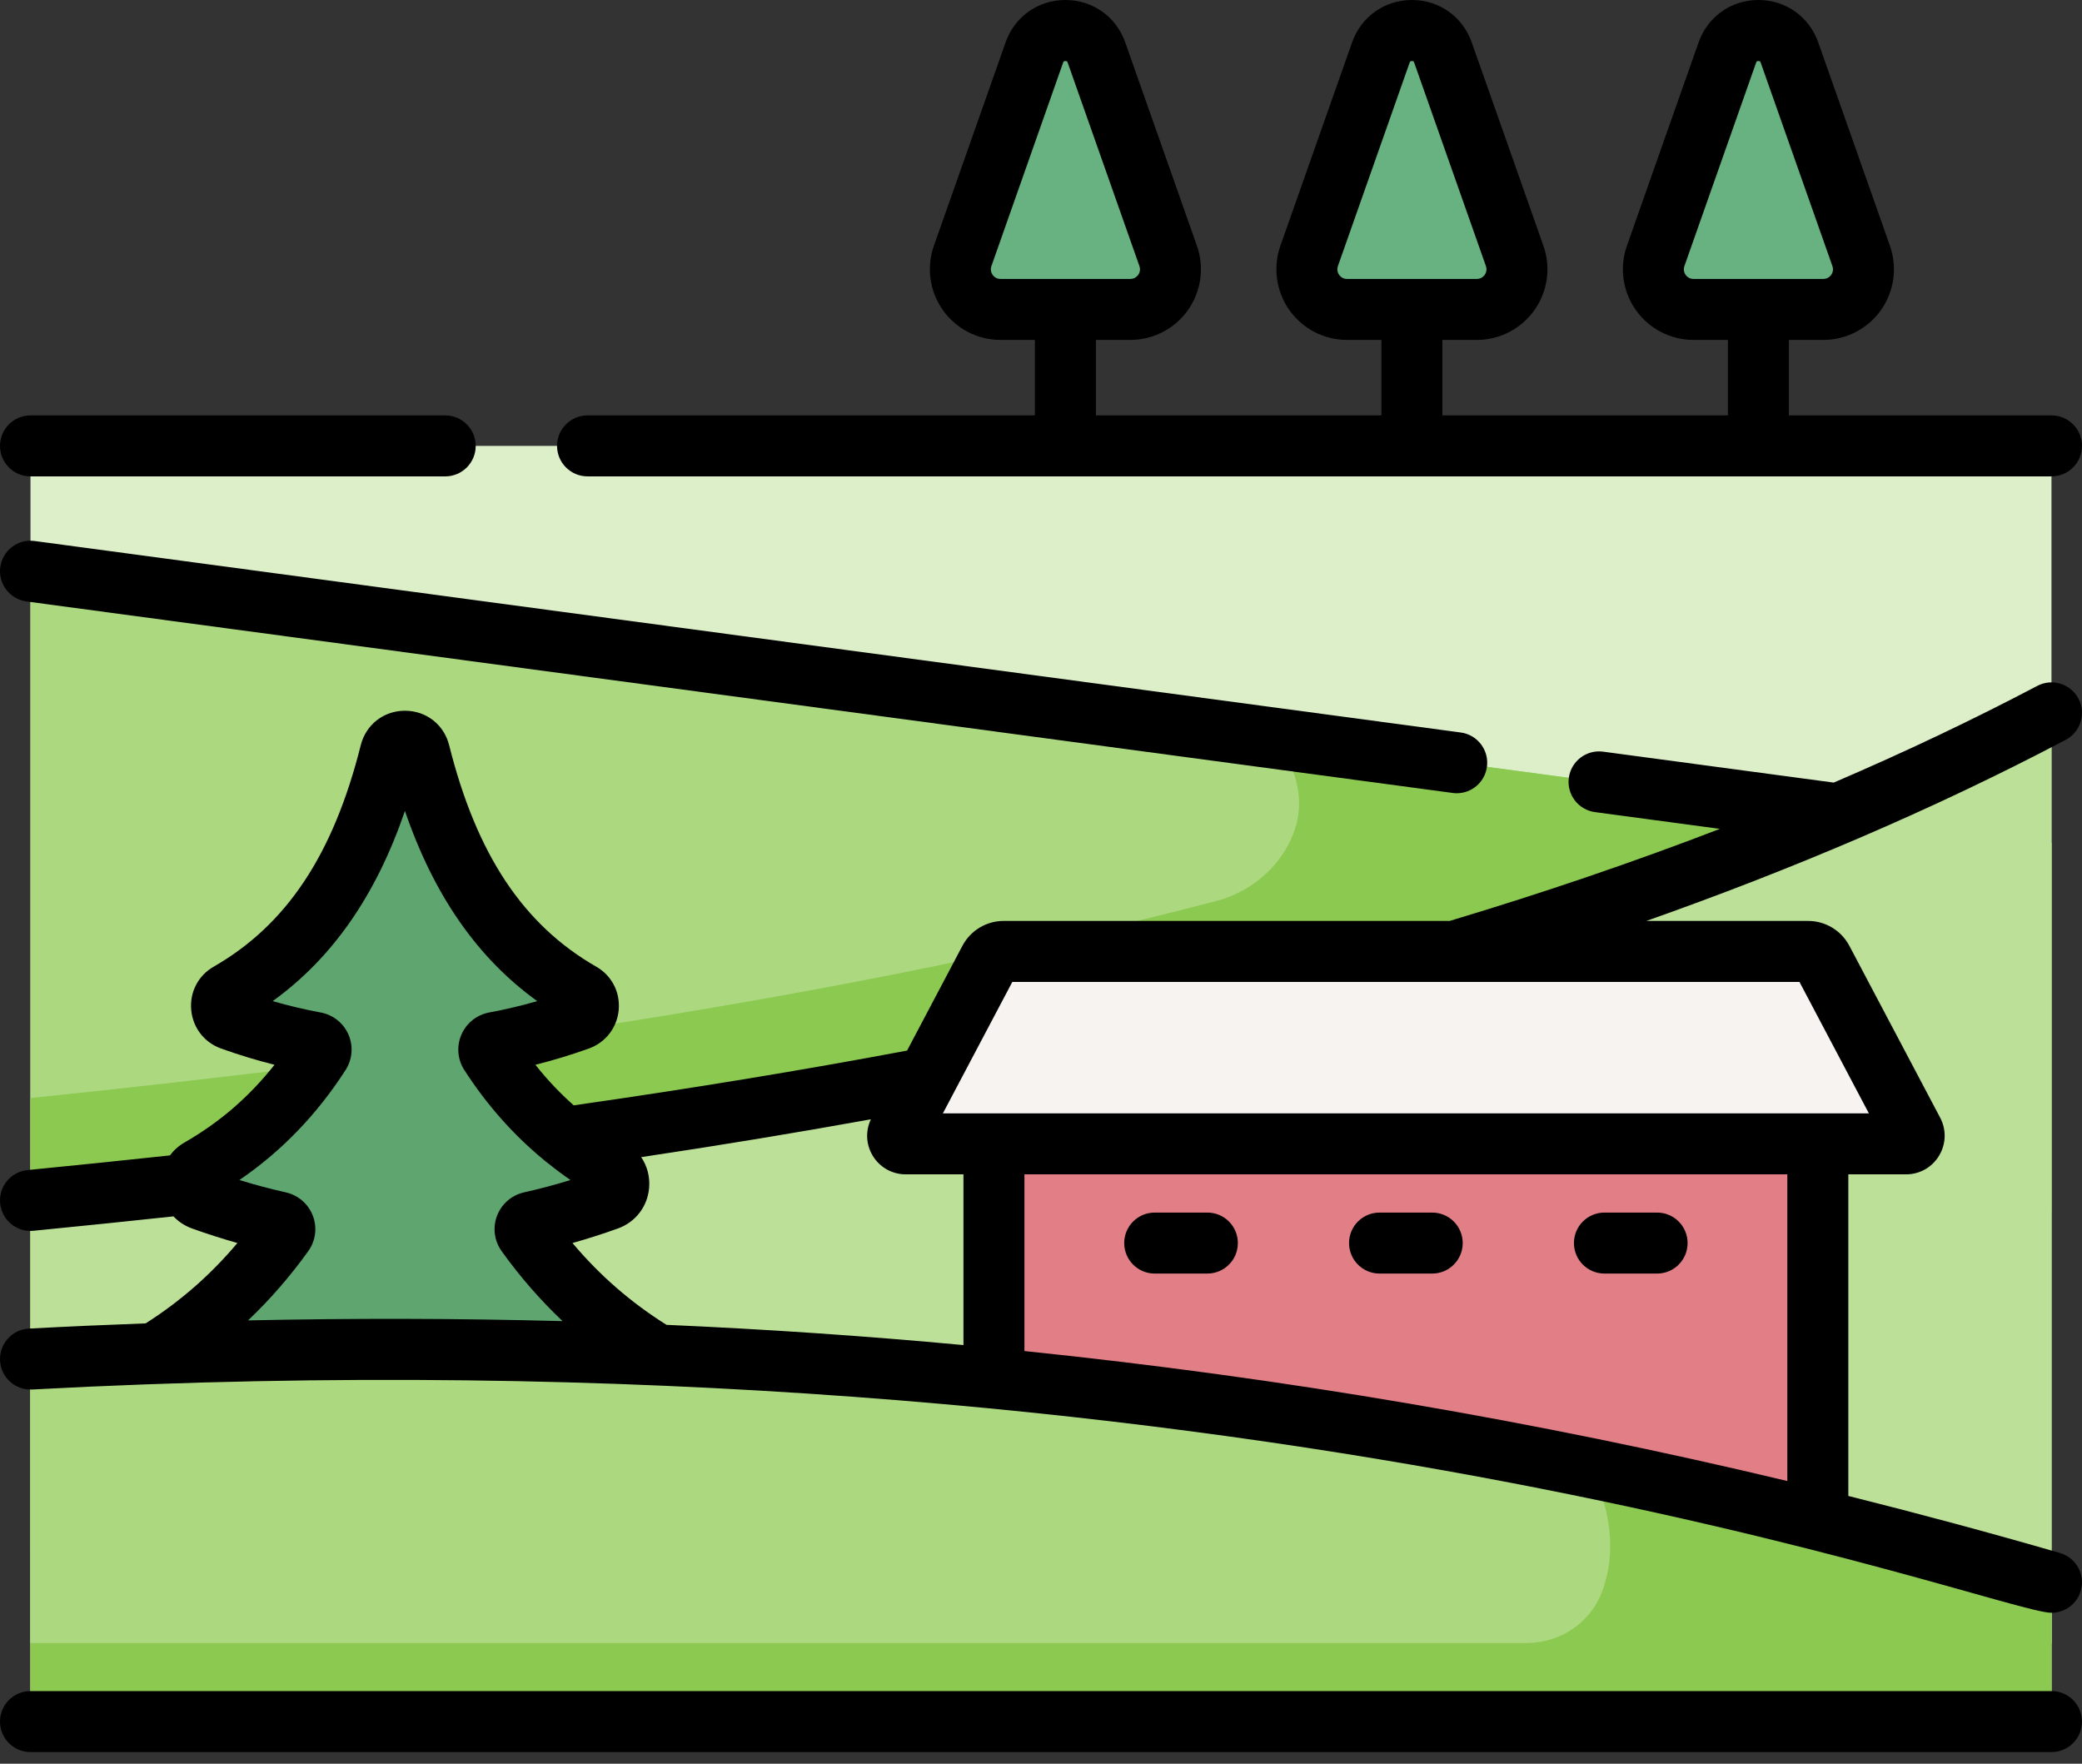
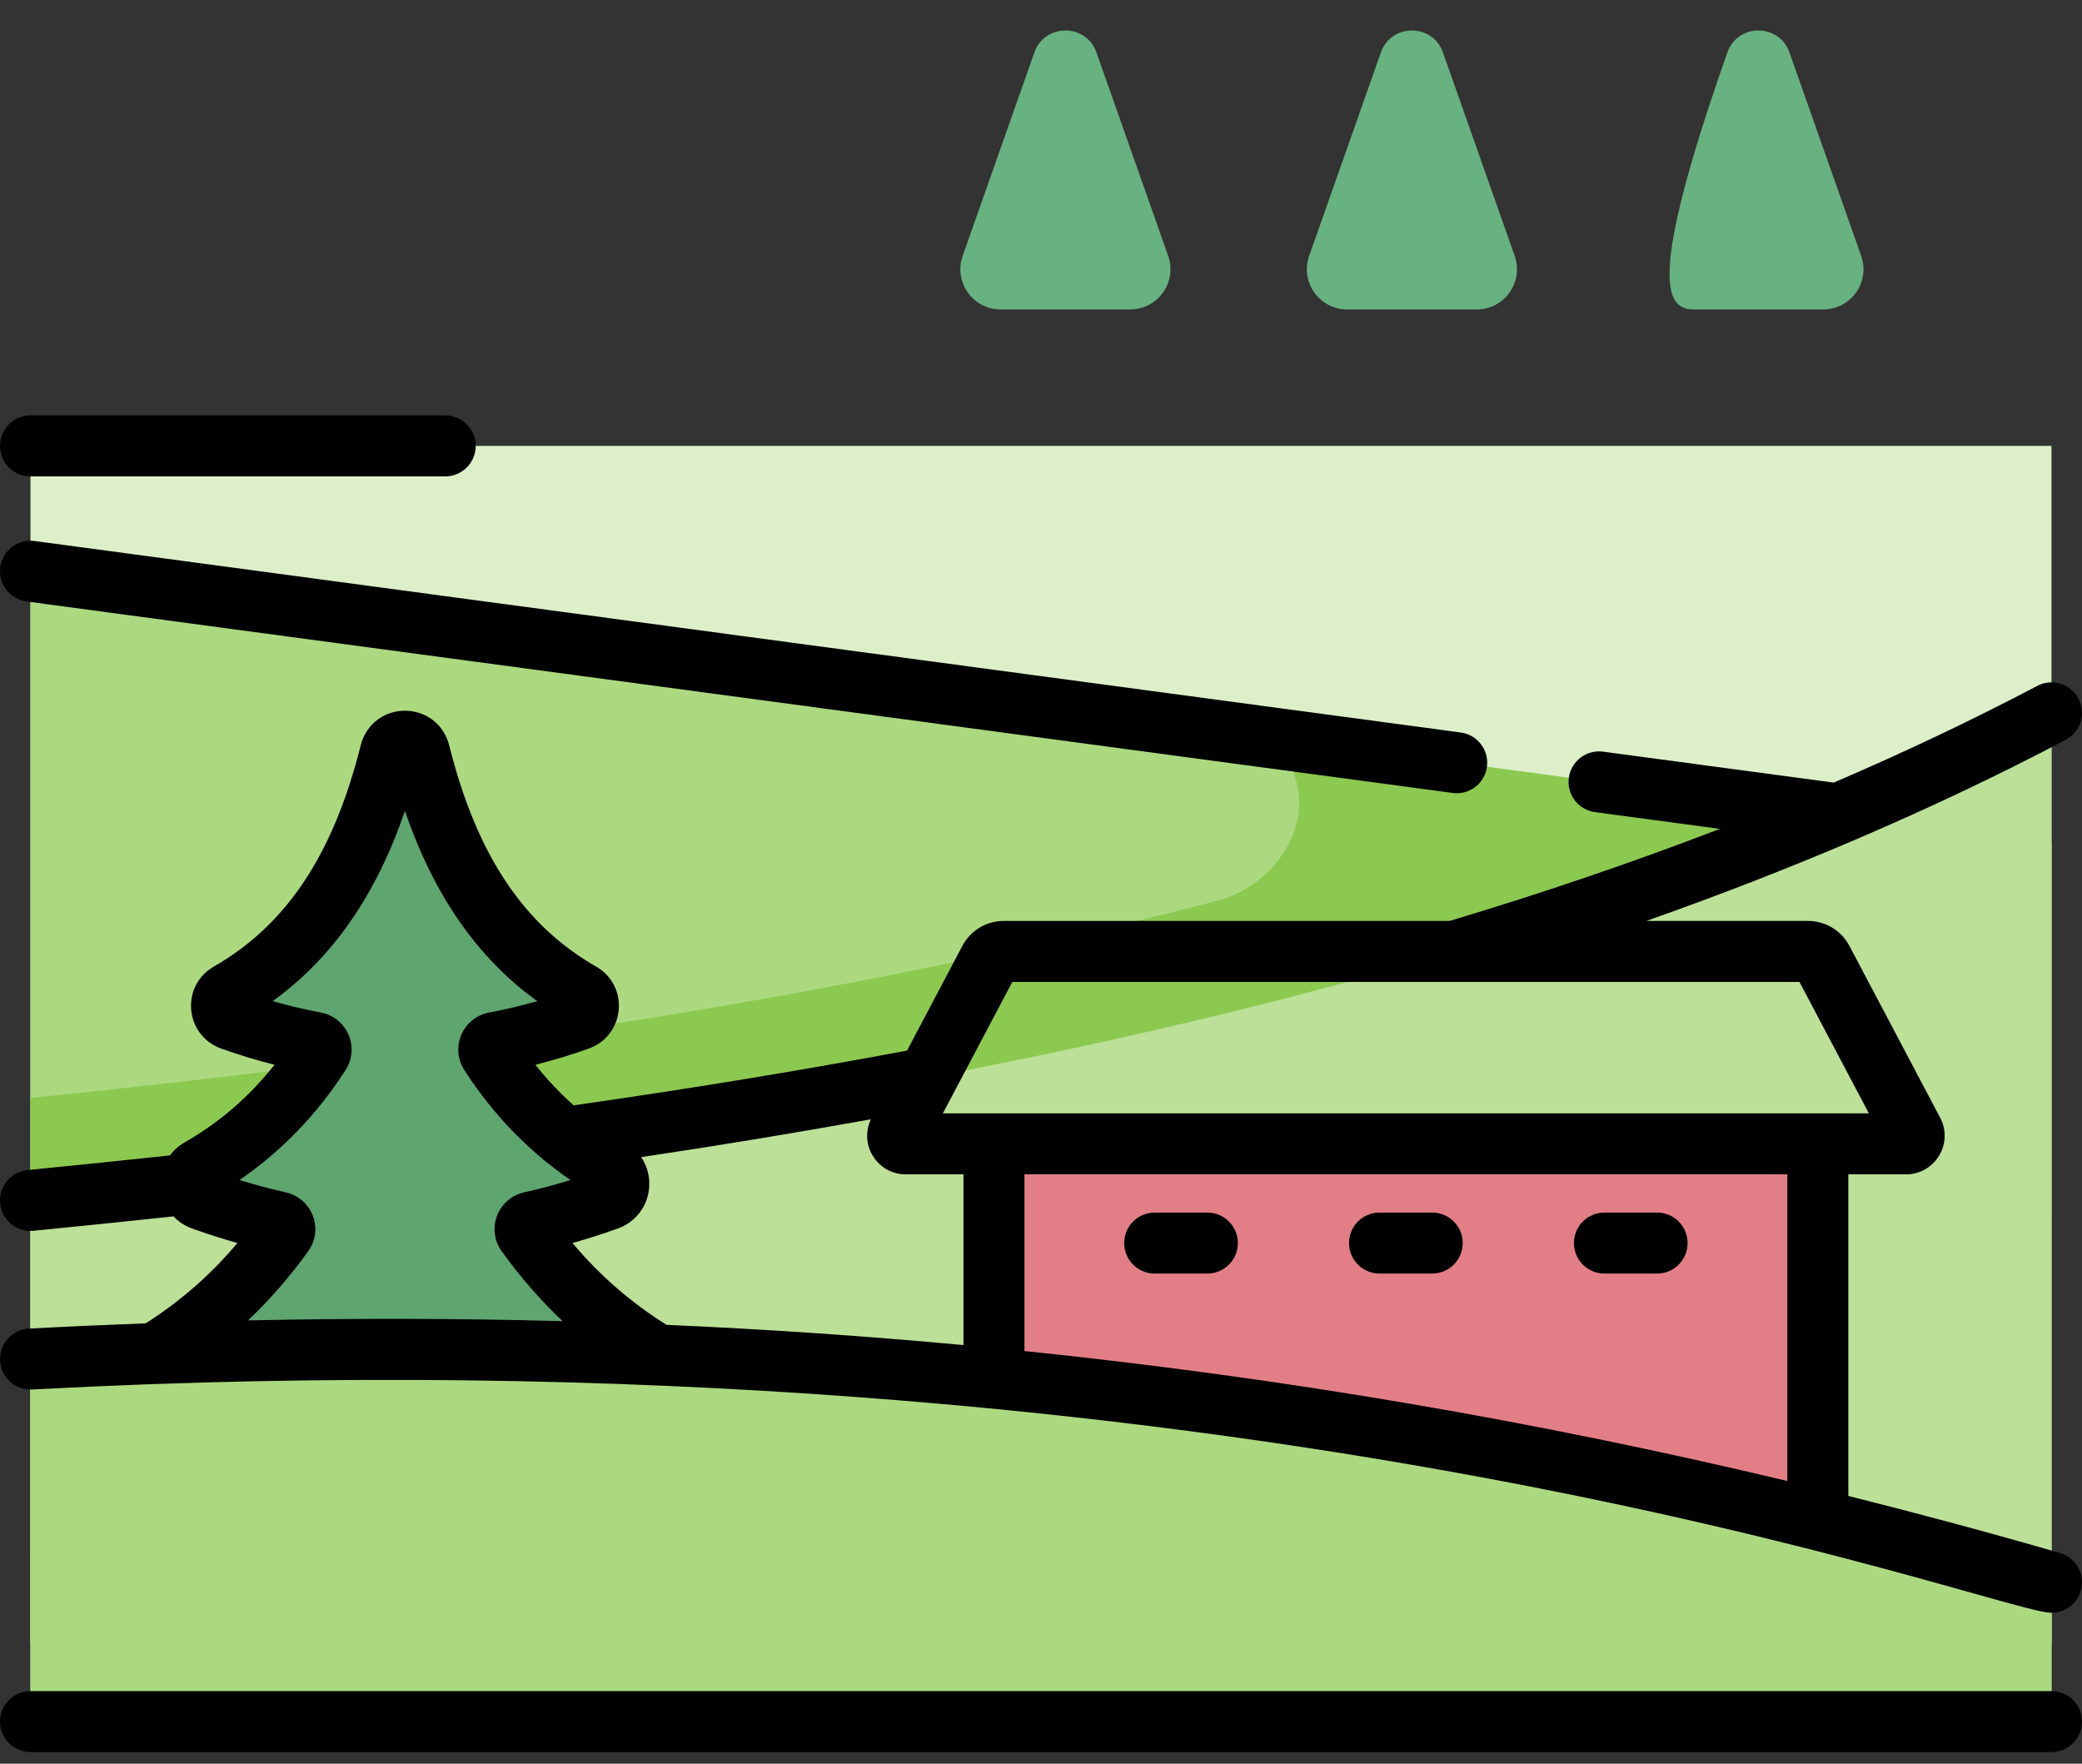
<svg xmlns="http://www.w3.org/2000/svg" width="85" height="72" viewBox="0 0 85 72" fill="none">
  <rect x="0" y="0" width="85" height="72" fill="#333333" stroke="none" />
  <path d="M1.244 18.203H83.754V70.28H1.244V18.203Z" fill="#DCEFC9" />
  <path d="M1.244 23.321V67.075H83.754V34.401L1.244 23.321Z" fill="#ACD980" />
  <path d="M80.46 52.656C81.684 51.729 82.803 50.658 83.754 49.469V34.398L52.032 30.138C52.761 31.067 53.188 32.227 52.985 33.373C52.914 33.779 52.77 34.161 52.576 34.519C51.963 35.656 50.877 36.465 49.627 36.79C34.254 40.791 17.749 43.12 1.244 44.825V63.225H80.46V52.656Z" fill="#8CC951" />
  <path d="M83.754 29.101C60.284 41.456 30.642 46.105 1.244 49.004V67.072H83.754V29.101Z" fill="#BCE097" />
  <path d="M40.578 46.694H74.215V64.58H40.578V46.694Z" fill="#E27F86" />
-   <path d="M73.815 38.84H40.979C40.733 38.84 40.507 38.976 40.392 39.194L36.685 46.208C36.569 46.43 36.729 46.696 36.979 46.696H77.814C78.064 46.696 78.225 46.43 78.108 46.208L74.402 39.194C74.287 38.976 74.061 38.84 73.815 38.84Z" fill="#F7F3F1" />
  <path d="M27.2 55.535C24.851 54.19 22.983 52.431 21.491 50.347C21.368 50.175 21.465 49.936 21.671 49.89C22.716 49.657 23.761 49.353 24.806 48.978C25.366 48.776 25.424 48.012 24.908 47.716C22.833 46.527 21.239 44.924 20.004 43.011C19.888 42.832 19.989 42.596 20.199 42.557C21.34 42.347 22.48 42.04 23.62 41.631C24.102 41.459 24.167 40.797 23.724 40.542C20.123 38.479 18.195 34.974 17.129 30.725C16.973 30.104 16.092 30.104 15.936 30.725C14.87 34.974 12.941 38.479 9.341 40.542C8.898 40.797 8.963 41.459 9.444 41.631C10.585 42.04 11.726 42.347 12.866 42.557C13.075 42.596 13.177 42.832 13.061 43.011C11.826 44.924 10.232 46.527 8.157 47.716C7.641 48.012 7.699 48.776 8.259 48.978C9.304 49.353 10.349 49.657 11.394 49.89C11.6 49.936 11.697 50.175 11.574 50.347C10.082 52.431 8.214 54.19 5.865 55.535C5.213 55.908 5.293 56.88 6 57.134C13.022 59.657 20.043 59.657 27.065 57.134C27.772 56.879 27.852 55.908 27.2 55.535Z" fill="#5EA570" />
  <path d="M1.244 55.481V70.279H83.754V64.594C54.364 56.084 27.22 54.088 1.244 55.481Z" fill="#ACD980" />
-   <path d="M65.417 64.952C65.414 64.96 65.411 64.968 65.408 64.976C64.931 66.249 63.688 67.073 62.328 67.073H1.244V70.279H83.754V64.594C77.374 62.747 71.1 61.207 64.921 59.941C65.73 61.5 66.018 63.323 65.417 64.952Z" fill="#8CC951" />
  <path d="M42.229 2.141L39.302 10.447C38.926 11.514 39.717 12.631 40.848 12.631H46.146C47.277 12.631 48.068 11.514 47.692 10.447L44.764 2.141C44.343 0.945 42.651 0.945 42.229 2.141Z" fill="#68B181" />
  <path d="M56.376 2.141L53.448 10.447C53.072 11.514 53.863 12.631 54.994 12.631H60.293C61.423 12.631 62.214 11.514 61.839 10.447L58.911 2.141C58.489 0.945 56.797 0.945 56.376 2.141Z" fill="#68B181" />
-   <path d="M70.522 2.141L67.595 10.447C67.219 11.514 68.01 12.631 69.141 12.631H74.439C75.57 12.631 76.361 11.514 75.985 10.447L73.057 2.141C72.635 0.945 70.944 0.945 70.522 2.141Z" fill="#68B181" />
+   <path d="M70.522 2.141C67.219 11.514 68.01 12.631 69.141 12.631H74.439C75.57 12.631 76.361 11.514 75.985 10.447L73.057 2.141C72.635 0.945 70.944 0.945 70.522 2.141Z" fill="#68B181" />
  <path d="M1.411 22.085C0.729 21.992 0.103 22.471 0.011 23.153C-0.08 23.834 0.398 24.461 1.08 24.553L59.307 32.371C59.363 32.379 59.419 32.383 59.474 32.383C60.088 32.383 60.623 31.928 60.706 31.303C60.798 30.622 60.32 29.995 59.638 29.903L1.411 22.085Z" fill="black" />
  <path d="M65.503 51.991H67.653C68.341 51.991 68.898 51.433 68.898 50.746C68.898 50.058 68.341 49.501 67.653 49.501H65.503C64.815 49.501 64.258 50.058 64.258 50.746C64.258 51.433 64.815 51.991 65.503 51.991Z" fill="black" />
  <path d="M56.321 51.991H58.471C59.159 51.991 59.717 51.433 59.717 50.746C59.717 50.058 59.159 49.501 58.471 49.501H56.321C55.633 49.501 55.076 50.058 55.076 50.746C55.076 51.433 55.633 51.991 56.321 51.991Z" fill="black" />
  <path d="M47.142 51.991H49.292C49.98 51.991 50.537 51.433 50.537 50.746C50.537 50.058 49.98 49.501 49.292 49.501H47.142C46.454 49.501 45.897 50.058 45.897 50.746C45.897 51.433 46.454 51.991 47.142 51.991Z" fill="black" />
-   <path d="M23.987 19.447H83.755C84.443 19.447 85 18.89 85 18.202C85 17.515 84.443 16.957 83.755 16.957H73.034V13.877H74.438C75.373 13.877 76.253 13.422 76.793 12.659C77.332 11.897 77.469 10.915 77.159 10.034L74.231 1.729C73.861 0.679 72.902 0 71.789 0C70.676 0 69.718 0.679 69.347 1.729L66.42 10.034C66.109 10.915 66.246 11.897 66.786 12.659C67.326 13.422 68.206 13.877 69.14 13.877H70.544V16.957H58.888V13.877H60.292C61.226 13.877 62.107 13.422 62.646 12.659C63.186 11.897 63.323 10.915 63.012 10.034L60.085 1.728C59.715 0.679 58.756 0 57.643 0C56.53 0 55.571 0.679 55.201 1.728L52.273 10.034C51.963 10.915 52.1 11.897 52.639 12.659C53.179 13.422 54.059 13.877 54.993 13.877H56.398V16.957H44.742V13.877H46.146C47.08 13.877 47.96 13.422 48.5 12.659C49.04 11.897 49.176 10.915 48.866 10.034L45.938 1.728C45.568 0.679 44.61 0 43.496 0C42.383 0 41.425 0.679 41.055 1.728L38.127 10.034C37.816 10.915 37.953 11.897 38.493 12.659C39.033 13.422 39.913 13.877 40.847 13.877H42.251V16.957H23.987C23.3 16.957 22.742 17.515 22.742 18.202C22.742 18.89 23.3 19.447 23.987 19.447ZM68.818 11.221C68.774 11.159 68.709 11.029 68.768 10.862L71.696 2.556C71.708 2.523 71.719 2.491 71.789 2.491C71.859 2.491 71.87 2.523 71.882 2.556L74.81 10.862C74.869 11.03 74.804 11.159 74.76 11.221C74.716 11.283 74.616 11.387 74.438 11.387H69.14C68.963 11.387 68.862 11.283 68.818 11.221ZM54.672 11.221C54.628 11.159 54.563 11.03 54.622 10.862L57.55 2.556C57.562 2.522 57.573 2.491 57.643 2.491C57.713 2.491 57.724 2.523 57.736 2.556L60.664 10.862C60.723 11.03 60.658 11.159 60.614 11.221C60.57 11.283 60.47 11.387 60.292 11.387H54.993C54.816 11.387 54.716 11.283 54.672 11.221ZM40.526 11.221C40.482 11.159 40.417 11.03 40.476 10.862L43.403 2.556C43.415 2.522 43.427 2.491 43.497 2.491C43.566 2.491 43.578 2.523 43.59 2.556L46.518 10.862C46.576 11.03 46.512 11.159 46.468 11.221C46.423 11.283 46.323 11.387 46.146 11.387H40.847C40.67 11.387 40.57 11.283 40.526 11.221Z" fill="black" />
  <path d="M1.245 19.448H18.176C18.864 19.448 19.421 18.891 19.421 18.203C19.421 17.515 18.864 16.958 18.176 16.958H1.245C0.557 16.958 0 17.515 0 18.203C0 18.891 0.557 19.448 1.245 19.448Z" fill="black" />
  <path d="M83.754 69.035H1.245C0.557 69.035 0 69.592 0 70.28C0 70.967 0.557 71.525 1.245 71.525H83.754C84.442 71.525 84.999 70.967 84.999 70.28C84.999 69.592 84.442 69.035 83.754 69.035Z" fill="black" />
  <path d="M84.1 63.398C81.226 62.566 78.347 61.792 75.46 61.069V47.941H77.814C78.373 47.941 78.877 47.656 79.165 47.178C79.453 46.7 79.47 46.12 79.209 45.627L75.503 38.612C75.171 37.985 74.524 37.595 73.815 37.595H67.216C73.054 35.534 78.858 33.087 84.334 30.203C84.943 29.883 85.177 29.13 84.856 28.521C84.536 27.913 83.784 27.679 83.174 28C80.546 29.384 77.771 30.701 74.863 31.948L65.449 30.685C64.769 30.594 64.141 31.071 64.049 31.753C63.958 32.435 64.436 33.061 65.118 33.153L70.216 33.837C66.704 35.189 63.021 36.444 59.186 37.595H40.979C40.269 37.595 39.623 37.985 39.291 38.612L37.032 42.888C32.72 43.698 28.255 44.432 23.423 45.124C22.861 44.626 22.34 44.077 21.859 43.468C22.594 43.283 23.323 43.061 24.041 42.804C24.728 42.557 25.195 41.952 25.26 41.223C25.323 40.498 24.972 39.823 24.343 39.463C21.364 37.755 19.456 34.883 18.337 30.421C18.126 29.58 17.4 29.014 16.533 29.014C15.665 29.014 14.94 29.58 14.728 30.422C13.609 34.883 11.701 37.755 8.723 39.463C8.093 39.824 7.742 40.498 7.806 41.223C7.87 41.952 8.337 42.557 9.025 42.804C9.743 43.061 10.473 43.283 11.207 43.468C10.176 44.773 8.967 45.816 7.541 46.635C7.299 46.773 7.096 46.955 6.938 47.167C5.16 47.359 3.249 47.556 1.123 47.766C0.439 47.833 -0.061 48.443 0.006 49.127C0.07 49.77 0.611 50.25 1.244 50.25C1.285 50.25 1.326 50.248 1.368 50.244C3.453 50.038 5.331 49.845 7.082 49.656C7.286 49.872 7.542 50.043 7.839 50.15C8.454 50.371 9.074 50.569 9.692 50.744C8.601 52.041 7.364 53.121 5.948 54.024C4.364 54.082 2.775 54.152 1.178 54.237C0.492 54.274 -0.035 54.861 0.002 55.547C0.039 56.234 0.624 56.761 1.312 56.724C51.041 54.057 81.525 65.839 83.755 65.839C84.295 65.839 84.793 65.485 84.95 64.94C85.141 64.28 84.761 63.589 84.1 63.398ZM72.97 60.46C62.713 58.007 52.359 56.241 41.824 55.154V47.941H72.97V60.46ZM27.211 54.084C25.756 53.171 24.488 52.071 23.372 50.744C23.993 50.569 24.613 50.371 25.228 50.15C25.948 49.89 26.435 49.256 26.501 48.495C26.541 48.037 26.421 47.598 26.177 47.238C29.437 46.75 32.539 46.238 35.555 45.693C35.329 46.172 35.353 46.721 35.629 47.178C35.917 47.656 36.422 47.941 36.98 47.941H39.334V54.91C35.322 54.537 31.283 54.262 27.211 54.084ZM41.329 40.085H73.465L76.299 45.451H38.494L41.329 40.085ZM10.127 53.903C11.024 53.051 11.847 52.105 12.589 51.07C12.888 50.649 12.956 50.111 12.772 49.629C12.586 49.145 12.173 48.788 11.664 48.675C11.038 48.535 10.406 48.367 9.774 48.172C11.482 47.008 12.935 45.504 14.102 43.692C14.384 43.26 14.433 42.72 14.232 42.246C14.03 41.772 13.607 41.43 13.092 41.333C12.437 41.212 11.781 41.056 11.132 40.869C13.572 39.109 15.354 36.548 16.532 33.104C17.711 36.548 19.493 39.109 21.933 40.869C21.283 41.056 20.626 41.212 19.966 41.334C19.459 41.43 19.035 41.771 18.834 42.246C18.632 42.72 18.681 43.26 18.958 43.685C19.868 45.097 20.951 46.317 22.189 47.34C22.239 47.387 22.293 47.43 22.35 47.469C22.655 47.714 22.967 47.951 23.291 48.172C22.66 48.367 22.028 48.535 21.399 48.675C20.892 48.788 20.479 49.145 20.293 49.629C20.108 50.111 20.177 50.65 20.478 51.073C21.227 52.119 22.06 53.074 22.969 53.933C18.726 53.819 14.447 53.81 10.127 53.903Z" fill="black" />
</svg>